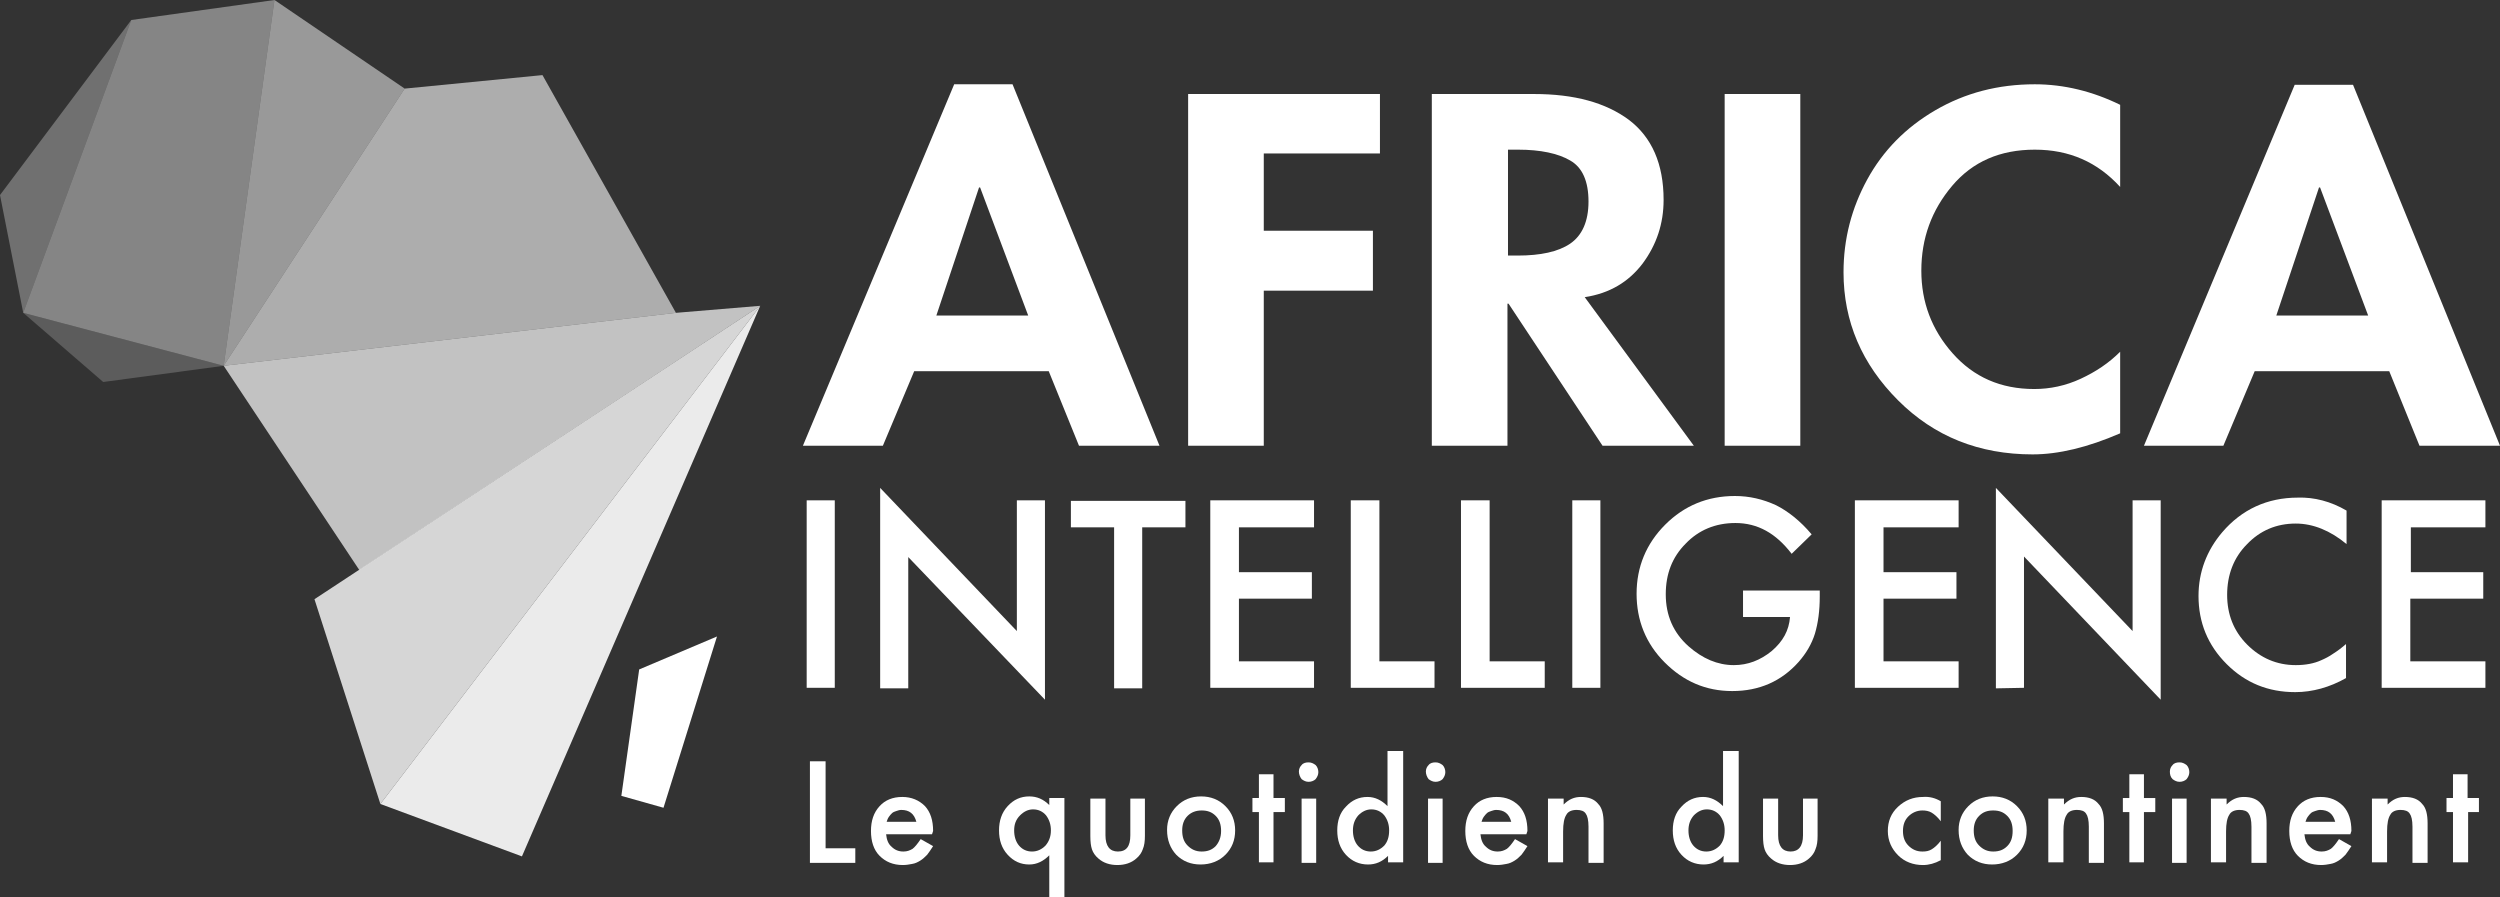
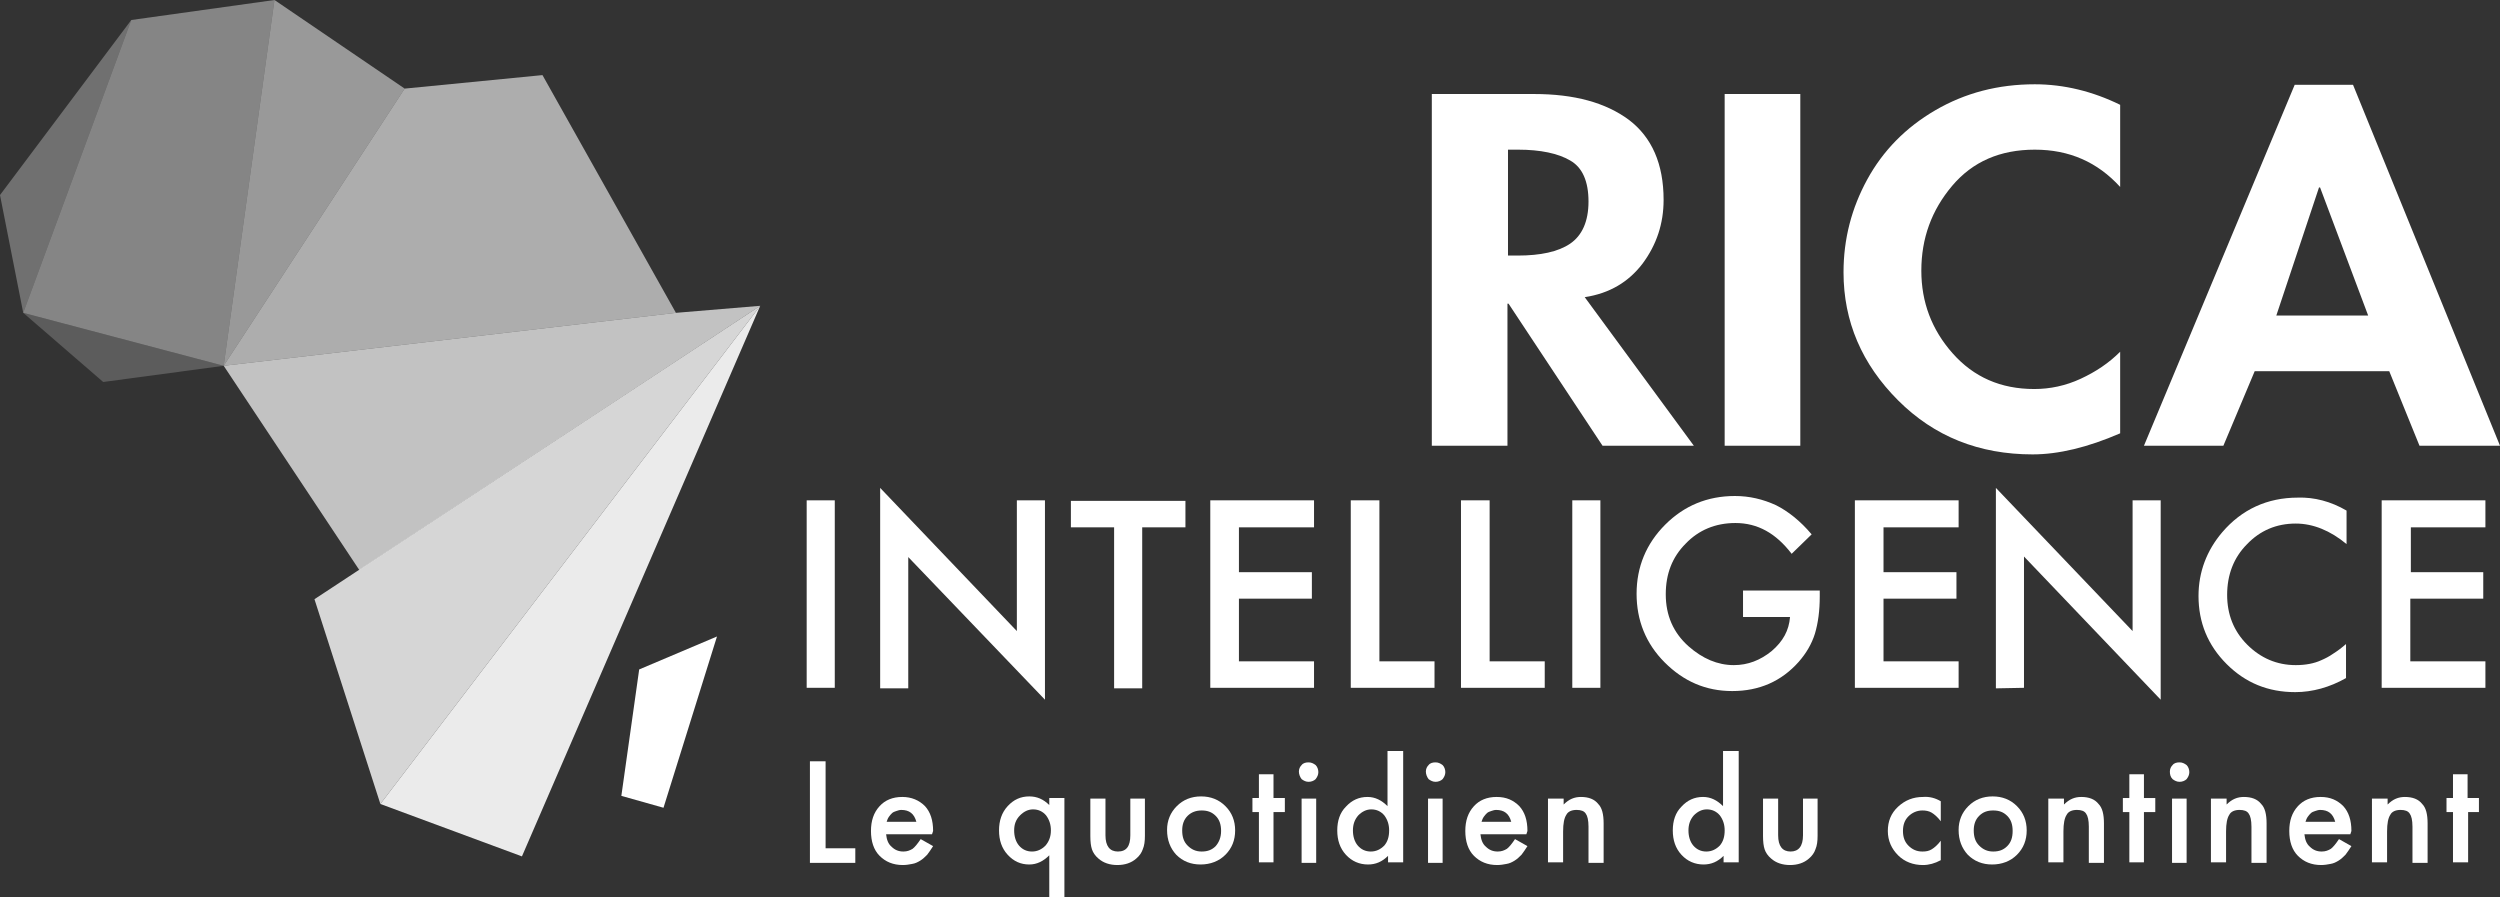
<svg xmlns="http://www.w3.org/2000/svg" version="1.1" id="Calque_1_-_copie_8" x="0px" y="0px" viewBox="0 0 462.7 166.1" enable-background="new 0 0 462.7 166.1" xml:space="preserve">
  <rect x="0" y="0" width="462.7" height="166.1" fill="#333333" stroke="none" />
  <g>
    <g>
      <polygon opacity="0.3" fill="#FFFFFF" points="24.3,3.7 0,36.1 4.3,57.9   " />
      <polygon opacity="0.4" fill="#FFFFFF" points="50.8,0 41.4,67.7 4.3,57.9 24.3,3.7   " />
      <polygon opacity="0.5" fill="#FFFFFF" points="74.9,16.4 50.8,0 41.4,67.7   " />
      <polygon opacity="0.2" fill="#FFFFFF" points="4.3,57.9 19.1,70.7 41.4,67.7   " />
      <polygon opacity="0.6" fill="#FFFFFF" points="74.9,16.4 100.4,13.9 125.1,57.9 41.4,67.7   " />
      <polygon opacity="0.8" fill="#FFFFFF" points="140.7,56.6 70.4,148.8 58.2,110.9   " />
      <polygon opacity="0.7" fill="#FFFFFF" points="41.4,67.7 66.5,105.5 140.7,56.6 125.1,57.9   " />
      <polygon opacity="0.9" fill="#FFFFFF" points="70.4,148.8 96.6,158.5 140.7,56.6   " />
    </g>
    <polygon fill="#FFFFFF" points="132.7,117.8 118.3,123.9 115,147.3 122.8,149.5  " />
  </g>
  <g>
-     <path fill="#FFFFFF" d="M194.1,68.7h-24.9l-5.8,13.8h-14.8l28-66.9h10.8l27.2,66.9h-14.9L194.1,68.7z M190.3,58.4l-8.9-23.7h-0.2   l-7.9,23.7H190.3z" />
-     <path fill="#FFFFFF" d="M255.5,28.4h-21.6v14.3h20.2v11.1h-20.2v28.7h-14V17.4h35.5v11H255.5z" />
    <path fill="#FFFFFF" d="M293.3,55l20.2,27.5h-16.9l-17.4-26.3H279v26.3h-14V17.4h18.9c7.5,0,13.3,1.6,17.6,4.8   c4.2,3.2,6.4,8.1,6.4,14.8c0,4.4-1.3,8.3-3.9,11.8C301.4,52.2,297.9,54.3,293.3,55z M279.1,27.7v19.6h1.8c4.2,0,7.5-0.7,9.7-2.2   s3.4-4.1,3.4-7.8s-1.1-6.3-3.4-7.6c-2.2-1.3-5.5-2-9.6-2C281,27.7,279.1,27.7,279.1,27.7z" />
    <path fill="#FFFFFF" d="M333.2,17.4v65.1h-14V17.4H333.2z" />
    <path fill="#FFFFFF" d="M392.4,19.4v15.2c-4.2-4.6-9.4-6.9-15.8-6.9s-11.5,2.2-15.3,6.7s-5.7,9.7-5.7,15.7c0,5.8,1.9,10.9,5.8,15.3   s8.9,6.6,15.1,6.6c2.9,0,5.8-0.6,8.6-1.9c2.8-1.3,5.2-2.9,7.3-5v15.1c-6,2.6-11.4,3.9-16.2,3.9c-9.9,0-18.2-3.3-24.9-10   c-6.7-6.7-10.1-14.6-10.1-23.7c0-6.2,1.5-11.9,4.4-17.2s7.1-9.6,12.6-12.8s11.6-4.8,18.4-4.8C382,15.6,387.3,16.9,392.4,19.4z" />
    <path fill="#FFFFFF" d="M442.2,68.7h-24.9l-5.8,13.8h-14.7l27.9-66.8h10.8l27.2,66.8h-14.9L442.2,68.7z M438.3,58.4l-8.9-23.7h-0.2   l-7.9,23.7H438.3z" />
  </g>
  <g>
    <path fill="#FFFFFF" d="M154.5,92.6v34.7h-5.2V92.6H154.5z" />
    <path fill="#FFFFFF" d="M162.9,127.4V90.3l25.3,26.5V92.6h5.2v36.9l-25.3-26.4v24.3C168.1,127.4,162.9,127.4,162.9,127.4z" />
    <path fill="#FFFFFF" d="M211.4,97.6v29.8h-5.2V97.6h-8v-4.9h21.2v4.9H211.4z" />
    <path fill="#FFFFFF" d="M243.2,97.6h-13.9v8.3h13.5v4.9h-13.5v11.6h13.9v4.9H224V92.6h19.2V97.6z" />
    <path fill="#FFFFFF" d="M255.3,92.6v29.8h10.2v4.9H250V92.6H255.3z" />
    <path fill="#FFFFFF" d="M275.7,92.6v29.8h10.2v4.9h-15.5V92.6H275.7z" />
    <path fill="#FFFFFF" d="M296.2,92.6v34.7H291V92.6H296.2z" />
    <path fill="#FFFFFF" d="M322.4,109.3h14.4v1.1c0,2.6-0.3,4.9-0.9,6.9c-0.6,1.9-1.6,3.6-3,5.2c-3.2,3.6-7.3,5.4-12.3,5.4   c-4.9,0-9-1.8-12.5-5.3s-5.2-7.8-5.2-12.7c0-5,1.8-9.3,5.3-12.8s7.8-5.3,12.9-5.3c2.7,0,5.2,0.6,7.6,1.7c2.2,1.1,4.5,2.9,6.6,5.4   l-3.7,3.6c-2.9-3.8-6.3-5.7-10.4-5.7c-3.7,0-6.8,1.3-9.2,3.8c-2.5,2.5-3.7,5.6-3.7,9.4c0,3.9,1.4,7.1,4.2,9.6   c2.6,2.3,5.4,3.5,8.4,3.5c2.6,0,4.9-0.9,7-2.6c2.1-1.8,3.2-3.8,3.4-6.3h-8.7v-4.9H322.4z" />
    <path fill="#FFFFFF" d="M362.5,97.6h-13.9v8.3h13.5v4.9h-13.5v11.6h13.9v4.9h-19.2V92.6h19.2V97.6z" />
    <path fill="#FFFFFF" d="M369.4,127.4V90.3l25.3,26.5V92.6h5.2v36.9L374.6,103v24.3L369.4,127.4L369.4,127.4z" />
    <path fill="#FFFFFF" d="M434.3,94.5v6.2c-3-2.5-6.2-3.8-9.4-3.8c-3.6,0-6.6,1.3-9,3.8c-2.5,2.5-3.7,5.7-3.7,9.4   c0,3.6,1.2,6.7,3.7,9.2s5.5,3.8,9,3.8c1.8,0,3.4-0.3,4.7-0.9c0.7-0.3,1.5-0.7,2.2-1.2c0.8-0.5,1.6-1.1,2.4-1.8v6.3   c-3,1.7-6.2,2.6-9.4,2.6c-5,0-9.2-1.7-12.7-5.2s-5.2-7.7-5.2-12.6c0-4.4,1.5-8.4,4.4-11.8c3.6-4.2,8.3-6.4,14-6.4   C428.3,92,431.4,92.8,434.3,94.5z" />
    <path fill="#FFFFFF" d="M460.1,97.6h-13.9v8.3h13.4v4.9h-13.5v11.6H460v4.9h-19.2V92.6H460v5H460.1z" />
  </g>
  <g>
    <path fill="#FFFFFF" d="M152.8,140.8V157h5.5v2.7h-8.4v-18.8H152.8z" />
    <path fill="#FFFFFF" d="M172.5,154.4h-8.5c0.1,1,0.4,1.8,1,2.3c0.6,0.6,1.3,0.9,2.2,0.9c0.7,0,1.2-0.2,1.7-0.5   c0.4-0.3,0.9-0.9,1.5-1.8l2.3,1.3c-0.4,0.6-0.7,1.1-1.1,1.6c-0.4,0.4-0.8,0.8-1.3,1.1c-0.5,0.3-0.9,0.5-1.5,0.6   c-0.5,0.1-1.1,0.2-1.7,0.2c-1.8,0-3.2-0.6-4.3-1.7c-1.1-1.1-1.6-2.7-1.6-4.6c0-1.9,0.5-3.4,1.6-4.6c1-1.1,2.4-1.7,4.2-1.7   c1.7,0,3.1,0.6,4.2,1.7c1,1.1,1.5,2.6,1.5,4.6L172.5,154.4z M169.6,152.1c-0.4-1.5-1.3-2.2-2.8-2.2c-0.3,0-0.6,0.1-0.9,0.2   c-0.3,0.1-0.6,0.2-0.8,0.4c-0.2,0.2-0.4,0.4-0.6,0.7c-0.2,0.3-0.3,0.6-0.4,0.9H169.6z" />
    <path fill="#FFFFFF" d="M194.2,166.1v-7.8c-1.1,1.1-2.3,1.7-3.7,1.7c-1.6,0-2.9-0.6-4-1.8c-1.1-1.2-1.6-2.7-1.6-4.5   c0-1.8,0.5-3.3,1.6-4.5c1.1-1.2,2.4-1.8,4-1.8c1.4,0,2.6,0.5,3.7,1.6v-1.3h2.8v18.4H194.2z M187.7,153.7c0,1.1,0.3,2.1,0.9,2.8   c0.6,0.7,1.4,1.1,2.4,1.1c1,0,1.8-0.4,2.5-1.1c0.6-0.7,1-1.6,1-2.8c0-1.1-0.3-2-0.9-2.8c-0.6-0.7-1.4-1.1-2.4-1.1   c-0.9,0-1.7,0.4-2.4,1.1C188,151.7,187.7,152.6,187.7,153.7z" />
    <path fill="#FFFFFF" d="M204.6,147.8v6.8c0,2,0.8,3,2.3,3c1.6,0,2.3-1,2.3-3v-6.8h2.7v6.9c0,1-0.1,1.8-0.4,2.5   c-0.2,0.6-0.6,1.2-1.2,1.7c-0.9,0.8-2.1,1.2-3.5,1.2c-1.4,0-2.6-0.4-3.5-1.2c-0.6-0.5-1-1.1-1.2-1.7c-0.2-0.6-0.3-1.4-0.3-2.5v-6.9   H204.6z" />
    <path fill="#FFFFFF" d="M216,153.6c0-1.7,0.6-3.2,1.8-4.4c1.2-1.2,2.7-1.8,4.5-1.8c1.8,0,3.3,0.6,4.5,1.8c1.2,1.2,1.8,2.7,1.8,4.5   c0,1.8-0.6,3.3-1.8,4.5c-1.2,1.2-2.8,1.8-4.6,1.8c-1.8,0-3.3-0.6-4.5-1.8C216.6,157,216,155.5,216,153.6z M218.8,153.7   c0,1.2,0.3,2.1,1,2.8c0.7,0.7,1.5,1.1,2.6,1.1c1.1,0,1.9-0.3,2.6-1c0.6-0.7,1-1.6,1-2.8c0-1.2-0.3-2.1-1-2.8c-0.7-0.7-1.5-1-2.6-1   c-1,0-1.9,0.3-2.6,1C219.1,151.7,218.8,152.6,218.8,153.7z" />
    <path fill="#FFFFFF" d="M235.7,150.3v9.3H233v-9.3h-1.2v-2.6h1.2v-4.4h2.7v4.4h2.1v2.6H235.7z" />
    <path fill="#FFFFFF" d="M240.4,142.8c0-0.5,0.2-0.9,0.5-1.2c0.3-0.4,0.8-0.5,1.3-0.5c0.5,0,0.9,0.2,1.3,0.5   c0.3,0.3,0.5,0.8,0.5,1.3s-0.2,0.9-0.5,1.3c-0.3,0.3-0.8,0.5-1.3,0.5c-0.5,0-0.9-0.2-1.3-0.5C240.6,143.8,240.4,143.3,240.4,142.8z    M243.6,147.8v11.9h-2.7v-11.9H243.6z" />
    <path fill="#FFFFFF" d="M256.9,139h2.8v20.6h-2.8v-1.2c-1.1,1.1-2.3,1.6-3.7,1.6c-1.6,0-3-0.6-4.1-1.8c-1.1-1.2-1.6-2.7-1.6-4.5   c0-1.8,0.5-3.3,1.6-4.4c1.1-1.2,2.4-1.8,4-1.8c1.4,0,2.6,0.6,3.7,1.7V139z M250.4,153.7c0,1.1,0.3,2.1,0.9,2.8   c0.6,0.7,1.4,1.1,2.4,1.1c1,0,1.8-0.4,2.5-1.1c0.6-0.7,0.9-1.6,0.9-2.8c0-1.1-0.3-2-0.9-2.8c-0.6-0.7-1.4-1.1-2.4-1.1   c-0.9,0-1.7,0.4-2.4,1.1C250.7,151.7,250.4,152.6,250.4,153.7z" />
    <path fill="#FFFFFF" d="M263.9,142.8c0-0.5,0.2-0.9,0.5-1.2c0.3-0.4,0.8-0.5,1.3-0.5c0.5,0,0.9,0.2,1.3,0.5   c0.3,0.3,0.5,0.8,0.5,1.3s-0.2,0.9-0.5,1.3c-0.3,0.3-0.8,0.5-1.3,0.5c-0.5,0-0.9-0.2-1.3-0.5C264.1,143.8,263.9,143.3,263.9,142.8z    M267,147.8v11.9h-2.7v-11.9H267z" />
    <path fill="#FFFFFF" d="M282.5,154.4H274c0.1,1,0.4,1.8,1,2.3c0.6,0.6,1.3,0.9,2.2,0.9c0.7,0,1.2-0.2,1.7-0.5   c0.4-0.3,0.9-0.9,1.5-1.8l2.3,1.3c-0.4,0.6-0.7,1.1-1.1,1.6c-0.4,0.4-0.8,0.8-1.3,1.1c-0.5,0.3-0.9,0.5-1.5,0.6   c-0.5,0.1-1.1,0.2-1.7,0.2c-1.8,0-3.2-0.6-4.3-1.7c-1.1-1.1-1.6-2.7-1.6-4.6c0-1.9,0.5-3.4,1.6-4.6c1-1.1,2.4-1.7,4.2-1.7   c1.8,0,3.1,0.6,4.2,1.7c1,1.1,1.5,2.6,1.5,4.6L282.5,154.4z M279.7,152.1c-0.4-1.5-1.3-2.2-2.8-2.2c-0.3,0-0.6,0.1-0.9,0.2   c-0.3,0.1-0.6,0.2-0.8,0.4c-0.2,0.2-0.4,0.4-0.6,0.7c-0.2,0.3-0.3,0.6-0.4,0.9H279.7z" />
    <path fill="#FFFFFF" d="M286.6,147.8h2.8v1.1c1-1,2-1.4,3.2-1.4c1.4,0,2.5,0.4,3.2,1.3c0.7,0.7,1,1.9,1,3.6v7.3h-2.8V153   c0-1.2-0.2-2-0.5-2.4c-0.3-0.5-0.9-0.7-1.7-0.7c-0.9,0-1.6,0.3-1.9,0.9c-0.4,0.6-0.6,1.6-0.6,3.1v5.7h-2.8V147.8z" />
    <path fill="#FFFFFF" d="M319,139h2.8v20.6H319v-1.2c-1.1,1.1-2.3,1.6-3.7,1.6c-1.6,0-3-0.6-4.1-1.8c-1.1-1.2-1.6-2.7-1.6-4.5   c0-1.8,0.5-3.3,1.6-4.4c1.1-1.2,2.4-1.8,4-1.8c1.4,0,2.6,0.6,3.7,1.7V139z M312.5,153.7c0,1.1,0.3,2.1,0.9,2.8   c0.6,0.7,1.4,1.1,2.4,1.1c1,0,1.8-0.4,2.5-1.1c0.6-0.7,0.9-1.6,0.9-2.8c0-1.1-0.3-2-0.9-2.8c-0.6-0.7-1.4-1.1-2.4-1.1   c-0.9,0-1.7,0.4-2.4,1.1C312.8,151.7,312.5,152.6,312.5,153.7z" />
    <path fill="#FFFFFF" d="M329.1,147.8v6.8c0,2,0.8,3,2.3,3s2.3-1,2.3-3v-6.8h2.7v6.9c0,1-0.1,1.8-0.4,2.5c-0.2,0.6-0.6,1.2-1.2,1.7   c-0.9,0.8-2.1,1.2-3.5,1.2c-1.4,0-2.6-0.4-3.5-1.2c-0.6-0.5-1-1.1-1.2-1.7c-0.2-0.6-0.3-1.4-0.3-2.5v-6.9H329.1z" />
    <path fill="#FFFFFF" d="M359.2,148.3v3.7c-0.6-0.8-1.2-1.3-1.7-1.6c-0.5-0.3-1.1-0.4-1.7-0.4c-1,0-1.9,0.4-2.6,1.1   c-0.7,0.7-1,1.6-1,2.7c0,1.1,0.3,2,1,2.7c0.7,0.7,1.5,1.1,2.6,1.1c0.7,0,1.2-0.1,1.7-0.4c0.5-0.3,1.1-0.8,1.7-1.6v3.6   c-1.1,0.6-2.2,0.9-3.3,0.9c-1.8,0-3.4-0.6-4.6-1.8c-1.2-1.2-1.9-2.7-1.9-4.5c0-1.8,0.6-3.3,1.9-4.5s2.8-1.8,4.6-1.8   C357.1,147.4,358.2,147.7,359.2,148.3z" />
    <path fill="#FFFFFF" d="M362.5,153.6c0-1.7,0.6-3.2,1.8-4.4c1.2-1.2,2.7-1.8,4.5-1.8c1.8,0,3.3,0.6,4.5,1.8   c1.2,1.2,1.8,2.7,1.8,4.5c0,1.8-0.6,3.3-1.8,4.5c-1.2,1.2-2.8,1.8-4.6,1.8c-1.8,0-3.3-0.6-4.5-1.8   C363.1,157,362.5,155.5,362.5,153.6z M365.3,153.7c0,1.2,0.3,2.1,1,2.8c0.7,0.7,1.5,1.1,2.6,1.1c1.1,0,1.9-0.3,2.6-1s1-1.6,1-2.8   c0-1.2-0.3-2.1-1-2.8c-0.7-0.7-1.5-1-2.6-1c-1.1,0-1.9,0.3-2.6,1S365.3,152.6,365.3,153.7z" />
    <path fill="#FFFFFF" d="M379.2,147.8h2.8v1.1c1-1,2-1.4,3.2-1.4c1.4,0,2.5,0.4,3.2,1.3c0.7,0.7,1,1.9,1,3.6v7.3h-2.8V153   c0-1.2-0.2-2-0.5-2.4c-0.3-0.5-0.9-0.7-1.7-0.7c-0.9,0-1.6,0.3-1.9,0.9c-0.4,0.6-0.6,1.6-0.6,3.1v5.7h-2.8V147.8z" />
    <path fill="#FFFFFF" d="M396.8,150.3v9.3h-2.7v-9.3h-1.2v-2.6h1.2v-4.4h2.7v4.4h2.1v2.6H396.8z" />
    <path fill="#FFFFFF" d="M401.6,142.8c0-0.5,0.2-0.9,0.5-1.2c0.3-0.4,0.8-0.5,1.3-0.5c0.5,0,0.9,0.2,1.3,0.5   c0.3,0.3,0.5,0.8,0.5,1.3s-0.2,0.9-0.5,1.3c-0.3,0.3-0.8,0.5-1.3,0.5c-0.5,0-0.9-0.2-1.3-0.5C401.7,143.8,401.6,143.3,401.6,142.8z    M404.7,147.8v11.9H402v-11.9H404.7z" />
    <path fill="#FFFFFF" d="M409.3,147.8h2.8v1.1c1-1,2-1.4,3.2-1.4c1.4,0,2.5,0.4,3.2,1.3c0.7,0.7,1,1.9,1,3.6v7.3h-2.8V153   c0-1.2-0.2-2-0.5-2.4c-0.3-0.5-0.9-0.7-1.7-0.7c-0.9,0-1.6,0.3-1.9,0.9c-0.4,0.6-0.6,1.6-0.6,3.1v5.7h-2.8V147.8z" />
    <path fill="#FFFFFF" d="M435,154.4h-8.5c0.1,1,0.4,1.8,1,2.3c0.6,0.6,1.3,0.9,2.2,0.9c0.7,0,1.2-0.2,1.7-0.5   c0.4-0.3,0.9-0.9,1.5-1.8l2.3,1.3c-0.4,0.6-0.7,1.1-1.1,1.6c-0.4,0.4-0.8,0.8-1.3,1.1c-0.5,0.3-0.9,0.5-1.5,0.6   c-0.5,0.1-1.1,0.2-1.7,0.2c-1.8,0-3.2-0.6-4.3-1.7c-1.1-1.1-1.6-2.7-1.6-4.6c0-1.9,0.5-3.4,1.6-4.6c1-1.1,2.4-1.7,4.2-1.7   c1.8,0,3.1,0.6,4.2,1.7c1,1.1,1.5,2.6,1.5,4.6L435,154.4z M432.2,152.1c-0.4-1.5-1.3-2.2-2.8-2.2c-0.3,0-0.6,0.1-0.9,0.2   c-0.3,0.1-0.6,0.2-0.8,0.4c-0.2,0.2-0.4,0.4-0.6,0.7c-0.2,0.3-0.3,0.6-0.4,0.9H432.2z" />
    <path fill="#FFFFFF" d="M439.1,147.8h2.8v1.1c1-1,2-1.4,3.2-1.4c1.4,0,2.5,0.4,3.2,1.3c0.7,0.7,1,1.9,1,3.6v7.3h-2.8V153   c0-1.2-0.2-2-0.5-2.4c-0.3-0.5-0.9-0.7-1.7-0.7c-0.9,0-1.6,0.3-1.9,0.9c-0.4,0.6-0.6,1.6-0.6,3.1v5.7h-2.8V147.8z" />
    <path fill="#FFFFFF" d="M456.8,150.3v9.3H454v-9.3h-1.2v-2.6h1.2v-4.4h2.7v4.4h2.1v2.6H456.8z" />
  </g>
</svg>